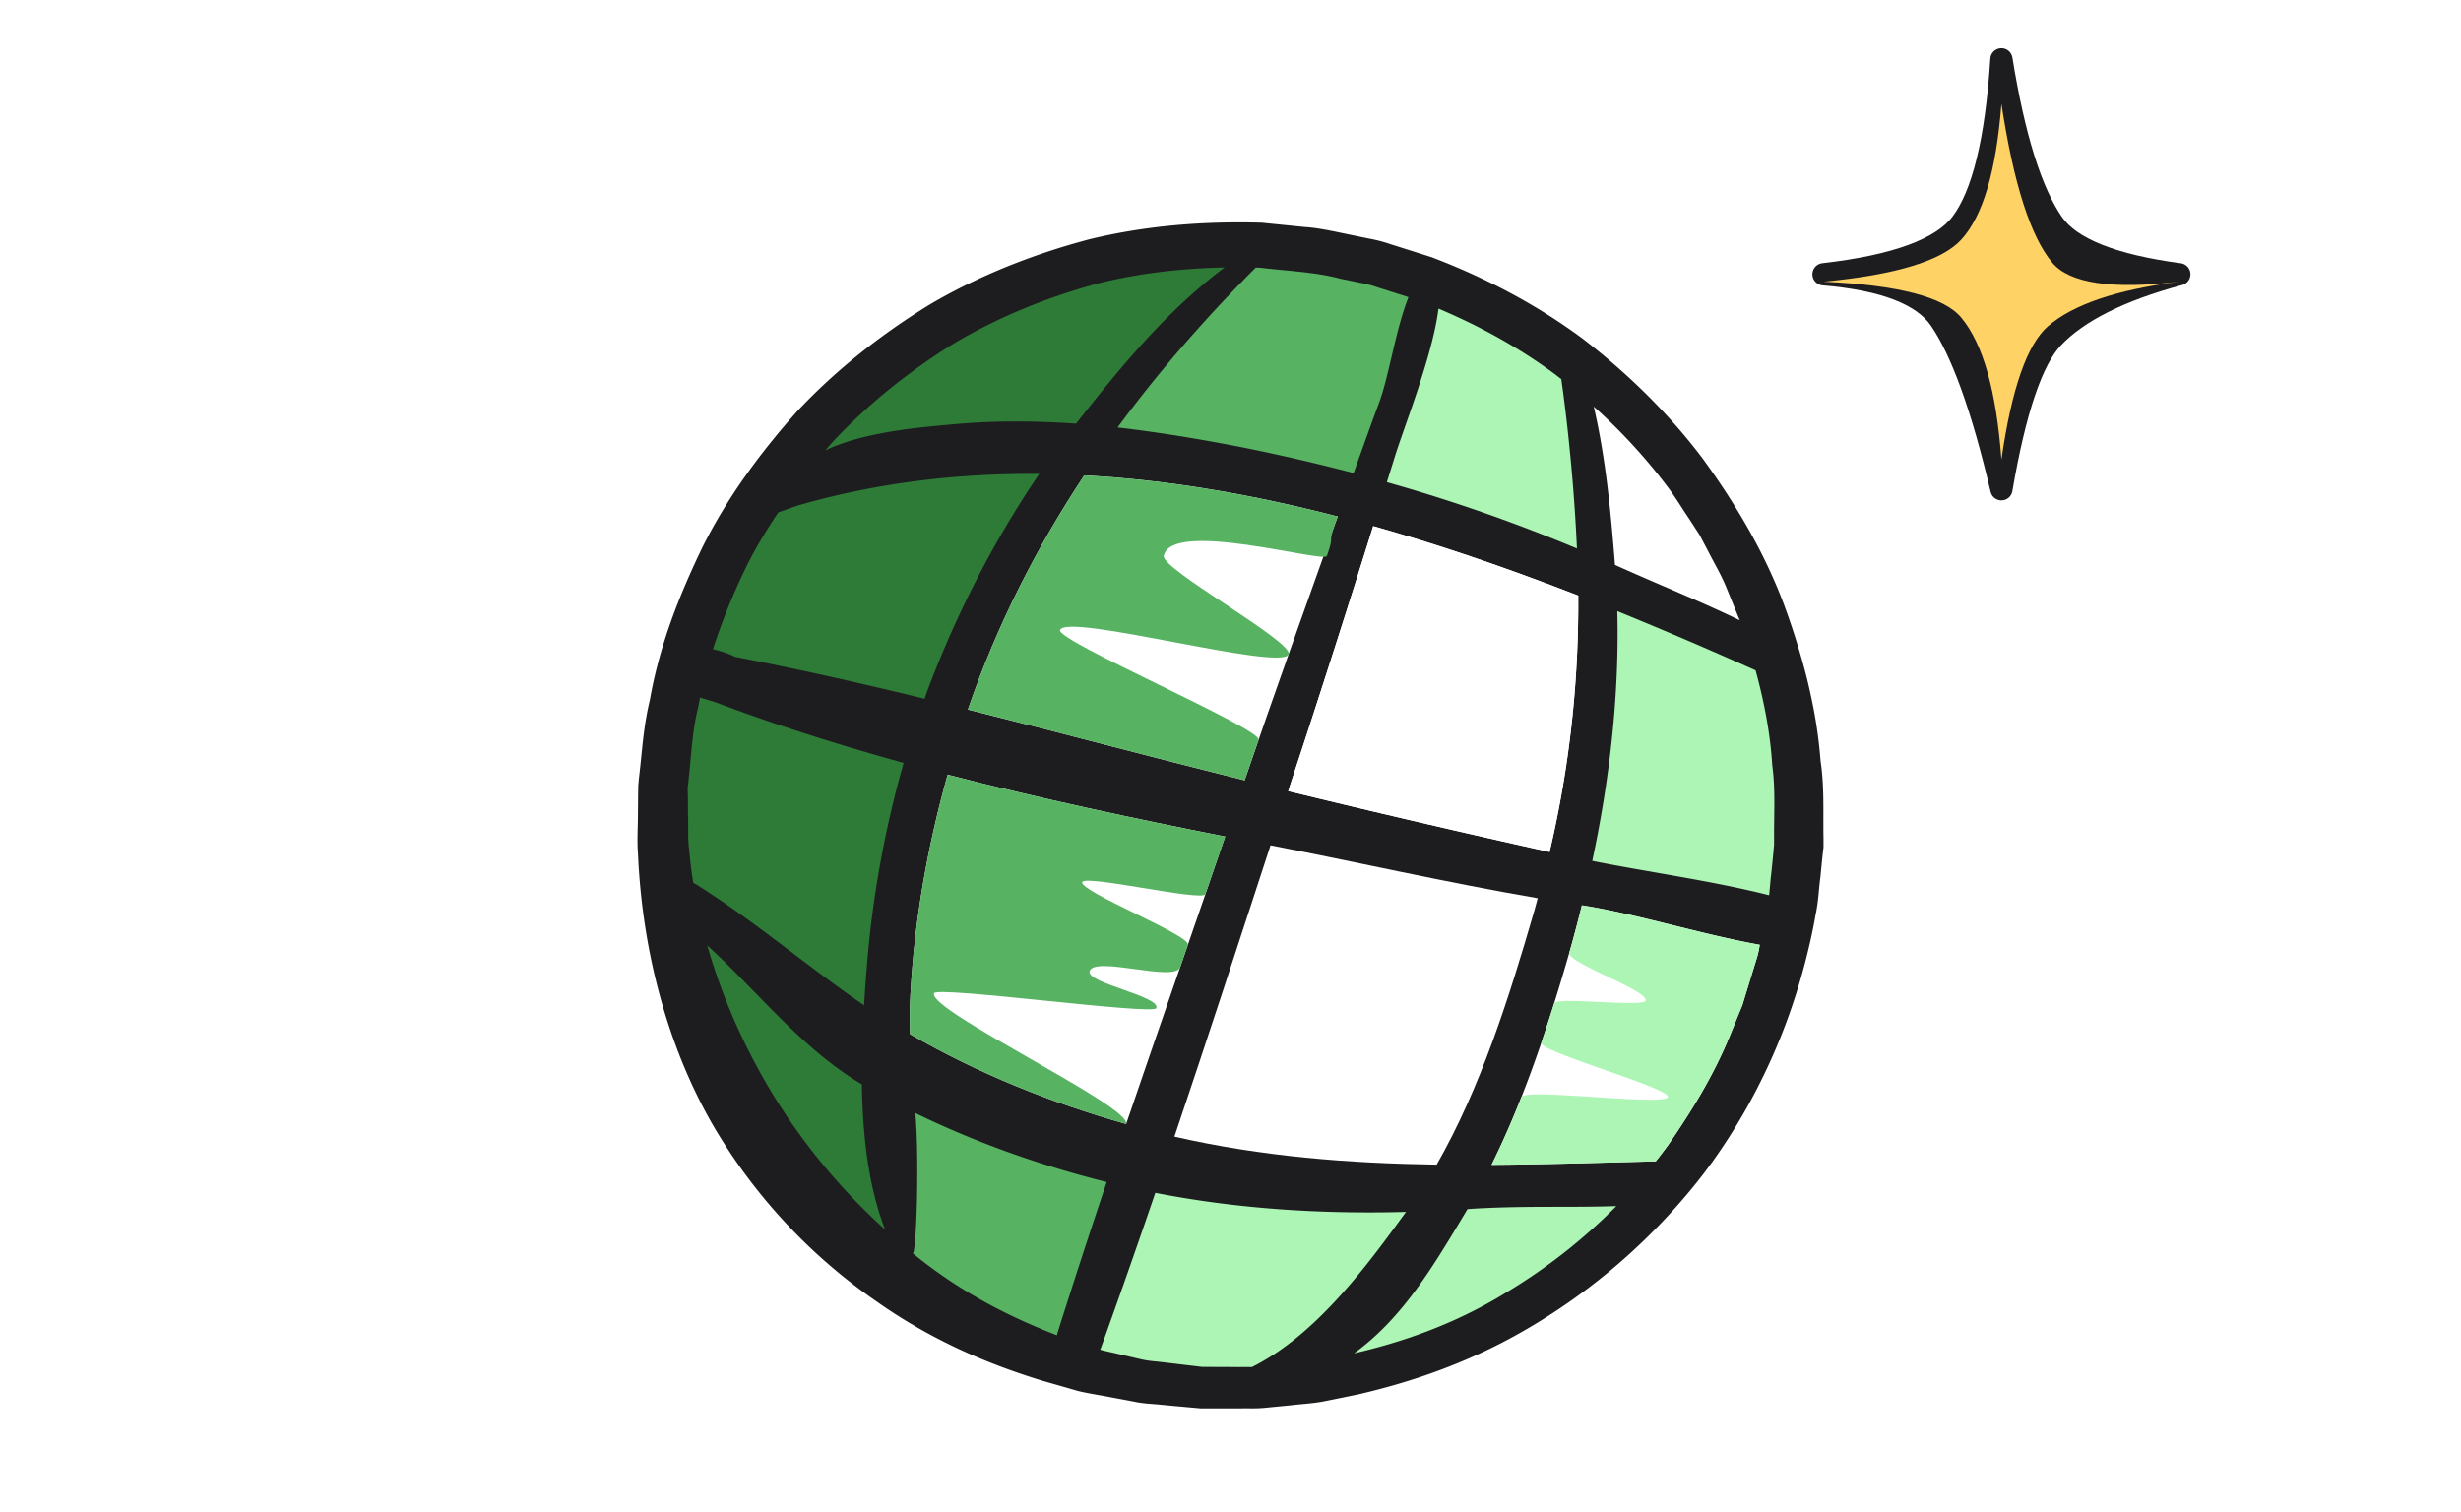
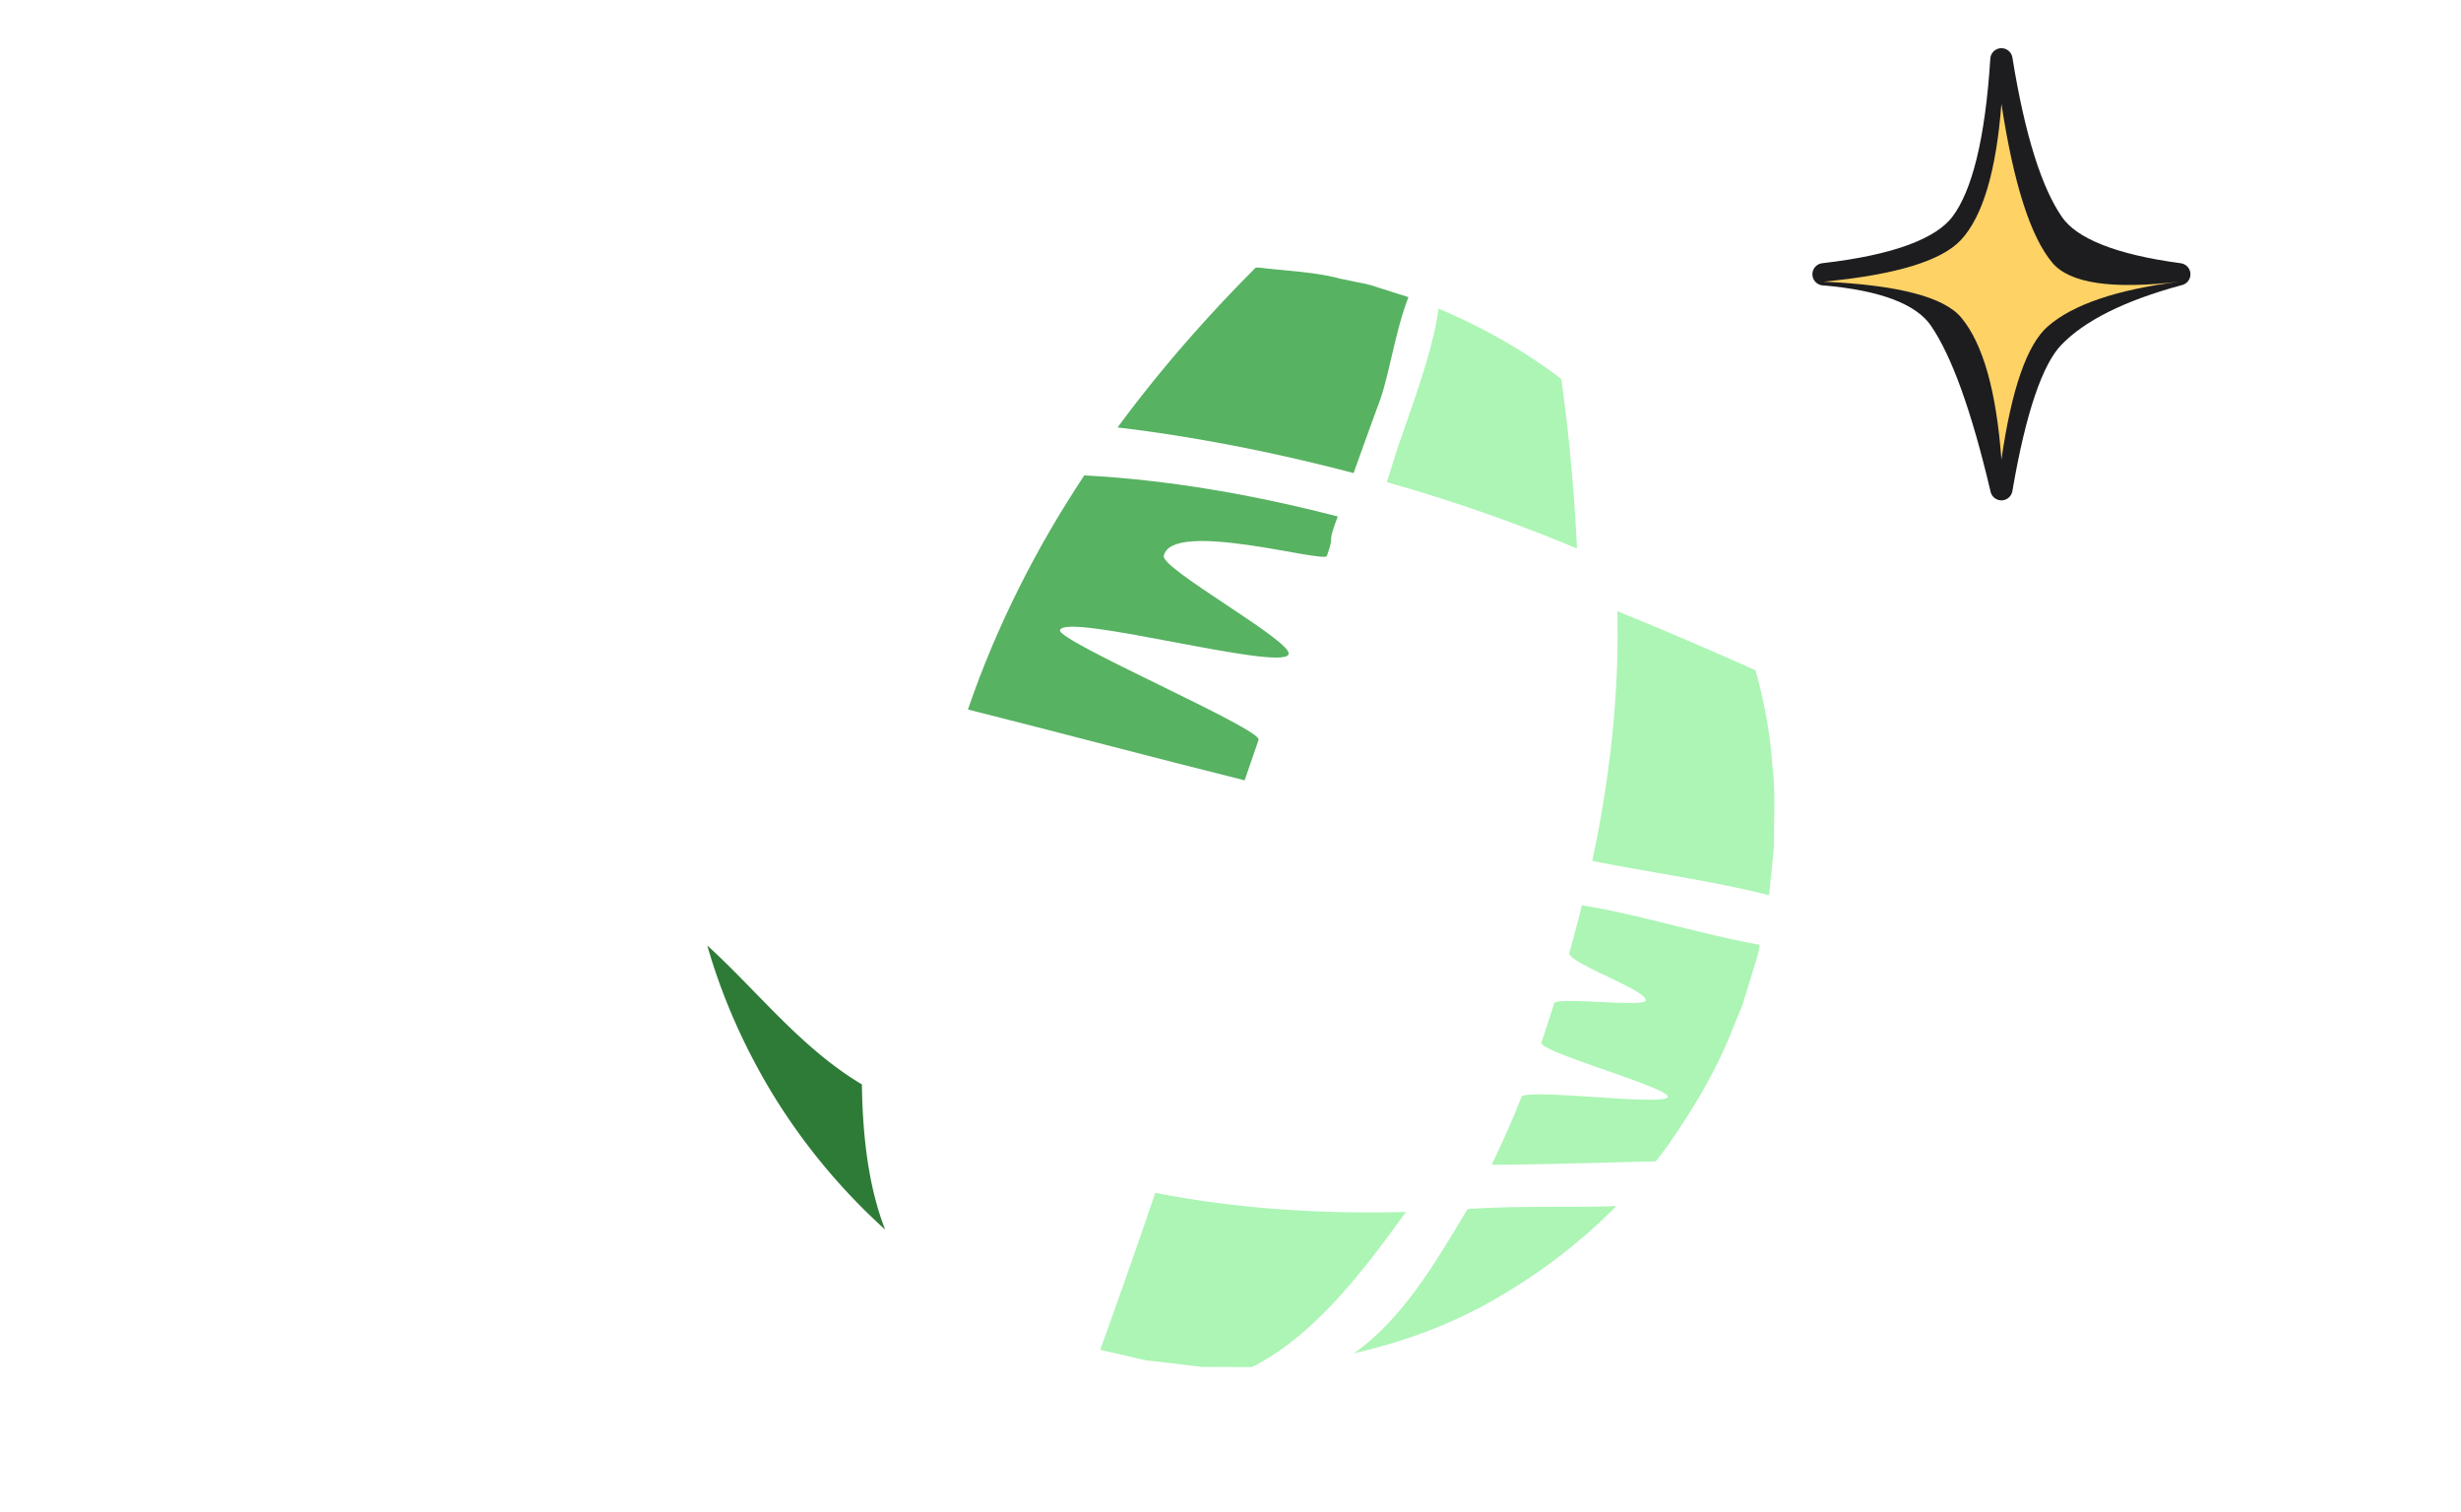
<svg xmlns="http://www.w3.org/2000/svg" width="166" height="102" viewBox="0 0 166 102">
  <g fill="none" fill-rule="evenodd">
    <path fill="#FFF" d="M0 0h166v102H0z" />
    <path fill="#1D1D20" stroke="#1D1D20" stroke-linejoin="round" stroke-width="1.5" d="M135 33c.913-5.345 2.071-8.755 3.476-10.229 1.688-1.772 4.53-3.196 8.524-4.271-4.518-.603-7.359-1.744-8.524-3.423C137.008 12.962 135.85 9.27 135 4c-.346 5.459-1.25 9.151-2.712 11.077-1.307 1.72-4.403 2.862-9.288 3.423 4.079.343 6.697 1.353 7.854 3.03 1.468 2.126 2.85 5.95 4.146 11.47z" />
    <path fill="#FFD266" d="M135 31c.687-4.775 1.733-7.772 3.137-8.992 1.688-1.467 4.643-2.47 8.863-3.008-4.545.538-7.4.112-8.565-1.277-1.468-1.75-2.613-5.325-3.435-10.723-.346 4.518-1.25 7.574-2.712 9.167-1.307 1.424-4.403 2.368-9.288 2.833 5.034.226 8.13 1.033 9.288 2.42 1.467 1.76 2.371 4.953 2.712 9.58z" />
-     <path fill="#1D1D20" d="M48.122 75.953a37.351 37.351 0 0011.05 11.867c3.97 2.796 7.939 4.34 11.207 5.335.823.234 1.601.458 2.335.67.745.18 1.479.28 2.146.414.656.124 1.278.235 1.834.347.567.1 1.045.112 1.49.157 1.757.168 2.69.246 2.69.246l.067.011h2.802c.456-.011.967.022 1.534-.034.556-.055 1.168-.111 1.824-.178.656-.079 1.378-.112 2.123-.247.745-.145 1.534-.313 2.368-.48 3.313-.772 7.327-2.025 11.44-4.44a41.155 41.155 0 0010.384-8.624 39.058 39.058 0 001.568-1.923c.2-.269.4-.537.6-.817 2.824-3.981 5.081-8.723 6.37-14.114.201-.817.379-1.655.523-2.505.023-.101.045-.202.056-.291.133-.738.156-1.443.256-2.17l.122-1.241.067-.615a1.41 1.41 0 00.022-.168v-.57c-.033-1.734.067-3.501-.2-5.268a31.457 31.457 0 00-.656-4.407c-.2-.962-.456-1.924-.734-2.874a49.448 49.448 0 00-1.09-3.288c-1.3-3.467-3.224-6.722-5.447-9.786-2.28-3.031-5.036-5.738-8.094-8.098-3.102-2.304-6.57-4.127-10.217-5.514l-2.79-.883a9.838 9.838 0 00-1.424-.37l-1.467-.301c-.979-.201-1.957-.425-2.88-.481l-2.89-.29c-3.903-.113-7.827.19-11.63 1.118-3.758.995-7.404 2.427-10.74 4.384-3.29 2.013-6.326 4.406-8.927 7.169-2.524 2.818-4.759 5.871-6.415 9.182-1.612 3.333-2.924 6.7-3.558 10.312-.444 1.823-.522 3.456-.722 5.122l-.034.313-.01.157-.012.078-.011.157-.011.648-.011 1.298c0 .86-.067 1.722 0 2.56.289 6.8 2.079 13.232 5.092 18.432z" />
-     <path fill="#2E7B38" d="M46.387 53.16v-.045l.022-.145.034-.313c.178-1.644.256-3.411.645-4.91.039-.228.085-.46.13-.691.438.132.87.25 1.093.333 4.124 1.555 8.36 2.886 12.64 4.071a70.553 70.553 0 00-2.49 13.835 134.03 134.03 0 00-.178 2.516c-3.869-2.65-7.426-5.726-11.395-8.198-.056-.033-.09-.044-.123-.056a29.248 29.248 0 01-.278-2.236c-.11-.772-.044-1.555-.078-2.35l-.01-1.185-.012-.592v-.034zm3.891-14.808c.639-1.31 1.4-2.565 2.217-3.787.613-.214 1.186-.431 1.341-.474 5.348-1.543 10.796-2.17 16.265-2.125-3.157 4.642-5.725 9.708-7.66 14.931-.022.078-.044.157-.077.235-4.259-1.04-8.517-2.002-12.797-2.83-.276-.16-.873-.372-1.481-.513a43.546 43.546 0 012.192-5.437zm5.848-8.5c2.38-2.56 5.16-4.786 8.183-6.665 3.058-1.823 6.415-3.177 9.895-4.105 2.757-.671 5.57-.984 8.394-1.04-3.947 2.975-6.904 6.587-10.017 10.535-2.724-.19-5.448-.212-8.172.034-1.923.179-5.992.458-8.727 1.756.144-.18.3-.347.444-.515z" />
    <path fill="#57B262" d="M84.955 18.053c1.7.213 3.78.29 5.414.738l1.301.269a7.58 7.58 0 011.29.335l2.045.649c-.867 2.192-1.312 5.301-1.956 7.046-.59 1.6-1.168 3.21-1.746 4.82a131.194 131.194 0 00-7.549-1.744c-2.757-.537-5.559-1.007-8.372-1.331 2.791-3.792 5.915-7.37 9.317-10.782h.256z" />
    <path fill="#ACF5B5" d="M97.029 20.816c2.824 1.196 5.503 2.673 7.949 4.496.111.09.222.179.334.257.544 3.825.911 8.075 1.056 11.43a111.569 111.569 0 00-12.82-4.474c.168-.548.346-1.096.512-1.644.623-2.035 2.58-6.9 2.969-10.065z" />
    <path fill="#FFF" d="M86.89 53.361c.3-.917.6-1.834.9-2.74a1195.8 1195.8 0 004.836-15.132c4.68 1.32 9.306 2.93 13.83 4.686a75.714 75.714 0 01-.163 5.463 72.618 72.618 0 01-1.77 11.828 875.019 875.019 0 01-17.634-4.105z" />
-     <path fill="#FFF" d="M86.89 53.361c.3-.917.6-1.834.9-2.74a1195.8 1195.8 0 004.836-15.132c4.68 1.32 9.306 2.93 13.83 4.686a75.714 75.714 0 01-.163 5.463 72.618 72.618 0 01-1.77 11.828 875.019 875.019 0 01-17.634-4.105zm31.807 10.369a5.715 5.715 0 01-.177.838l-.334 1.085c-.222.727-.445 1.443-.656 2.147-.289.694-.567 1.376-.845 2.058-1.112 2.718-2.613 5.134-4.158 7.37-.278.38-.556.75-.845 1.108-3.713.09-7.404.212-11.073.234 2.246-4.54 3.869-9.528 5.247-14.315.3-1.04.578-2.114.845-3.188 3.625.56 7.994 1.946 11.996 2.662z" />
    <path fill="#ACF5B5" d="M118.52 64.568l-.334 1.085c-.222.727-.445 1.443-.656 2.147-.289.694-.567 1.376-.845 2.058-1.112 2.718-2.613 5.134-4.158 7.37-.278.38-.556.75-.845 1.108-3.713.09-7.404.212-11.073.234a59.895 59.895 0 002.015-4.573c.245-.62 9.647.63 9.876.003.218-.597-8.737-3.07-8.533-3.671a107.8 107.8 0 00.865-2.653c.143-.455 6.031.278 6.168-.176.208-.689-5.34-2.563-5.144-3.245.3-1.04.578-2.114.845-3.188 3.625.56 7.994 1.946 11.996 2.662-.044.28-.089.56-.177.839zm-9.428-23.341a285.754 285.754 0 019.327 3.992c.579 2.114.99 4.25 1.123 6.398.223 1.621.112 3.243.123 4.842v.515l-.056.626-.122 1.23c-.067.515-.1 1.04-.156 1.555-3.891-.984-8.227-1.566-11.93-2.315 1.168-5.47 1.835-11.195 1.69-16.843z" />
    <path fill="#FFF" d="M112.45 32.794c.533.693.978 1.454 1.467 2.17l.711 1.096.6 1.14c.39.772.834 1.51 1.168 2.304.322.783.634 1.566.956 2.338-2.657-1.286-5.38-2.371-8.416-3.736-.267-3.366-.611-7.169-1.434-10.68a37.534 37.534 0 014.947 5.368z" />
    <path fill="#ACF5B5" d="M101.62 87.171c-3.657 2.26-7.27 3.411-10.284 4.116 3.302-2.405 5.337-5.86 7.65-9.73 3.613-.246 6.815-.09 10.039-.202a37.598 37.598 0 01-7.405 5.816zm-17.177 5.044c-.266 0-.511-.011-.744 0-1.501-.011-2.39-.011-2.58-.011h-.033c-.256-.034-1.145-.134-2.613-.313-.433-.056-.945-.078-1.445-.19-.5-.112-1.045-.246-1.634-.38-.378-.09-.779-.168-1.19-.28.022-.045.044-.078.056-.123a644.069 644.069 0 003.668-10.457c5.526 1.084 11.218 1.442 16.91 1.286-2.601 3.579-6.025 8.287-10.395 10.468z" />
-     <path fill="#57B262" d="M71.324 89.934l-.033.134c-2.913-1.13-6.37-2.774-9.717-5.525.256-.157.434-6.543.167-9.462 4.302 2.103 8.827 3.635 12.908 4.653a573.546 573.546 0 00-3.325 10.2z" />
    <path fill="#FFF" d="M85.7 57.019c5.77 1.118 11.885 2.516 18.022 3.567-.078.28-.145.548-.223.828-1.7 5.86-3.613 11.933-6.592 17.145-5.904-.09-11.785-.537-17.689-1.89 2.201-6.531 4.347-13.096 6.482-19.65zm-1.746-4.385c-6.215-1.543-12.43-3.21-18.667-4.775 1.957-5.693 4.625-10.927 7.85-15.792 5.703.302 11.44 1.308 17.099 2.773-.056.146-.111.302-.167.448-2.057 5.782-4.136 11.553-6.115 17.346z" />
    <path fill="#57B262" d="M65.287 47.859c1.957-5.693 4.625-10.927 7.85-15.792 5.703.302 11.44 1.308 17.099 2.773-.056.146-.111.302-.167.448-.563 1.583-.005.63-.569 2.212-.181.508-10.5-2.5-11 0-.176.881 8.724 5.774 8.42 6.631-.424 1.2-15-2.83-15.42-1.631-.254.725 13.646 6.68 13.394 7.405-.315.91-.629 1.82-.94 2.73-6.215-1.544-12.43-3.21-18.667-4.776z" />
    <path fill="#FFF" d="M61.407 67.13c.267-5.056 1.157-10.022 2.513-14.876 6.204 1.61 12.485 2.942 18.722 4.172-2.212 6.464-4.469 12.918-6.681 19.393-5.059-1.431-10.006-3.411-14.576-6.062-.022-.872-.033-1.756.022-2.628z" />
-     <path fill="#57B262" d="M63.92 52.254c6.204 1.61 12.485 2.942 18.722 4.172-.443 1.295-.888 2.59-1.334 3.885-.18.52-8.128-1.331-8.308-.811-.214.62 7.341 3.611 7.127 4.231l-.521 1.507c-.362 1.047-5.744-.785-6.106.262-.28.808 4.779 1.691 4.5 2.5-.172.5-14.828-1.5-15-1-.403 1.171 13.361 7.647 12.96 8.82-5.058-1.432-10.005-3.412-14.575-6.063-.022-.872-.033-1.756.022-2.628.267-5.055 1.157-10.02 2.513-14.875z" />
    <path fill="#2E7B38" d="M52.013 73.627c-1.748-2.916-3.272-6.226-4.305-9.85 3.412 3.1 6.312 6.916 10.43 9.37.045 3.433.434 6.9 1.568 9.796a41.526 41.526 0 01-7.693-9.316z" />
  </g>
</svg>